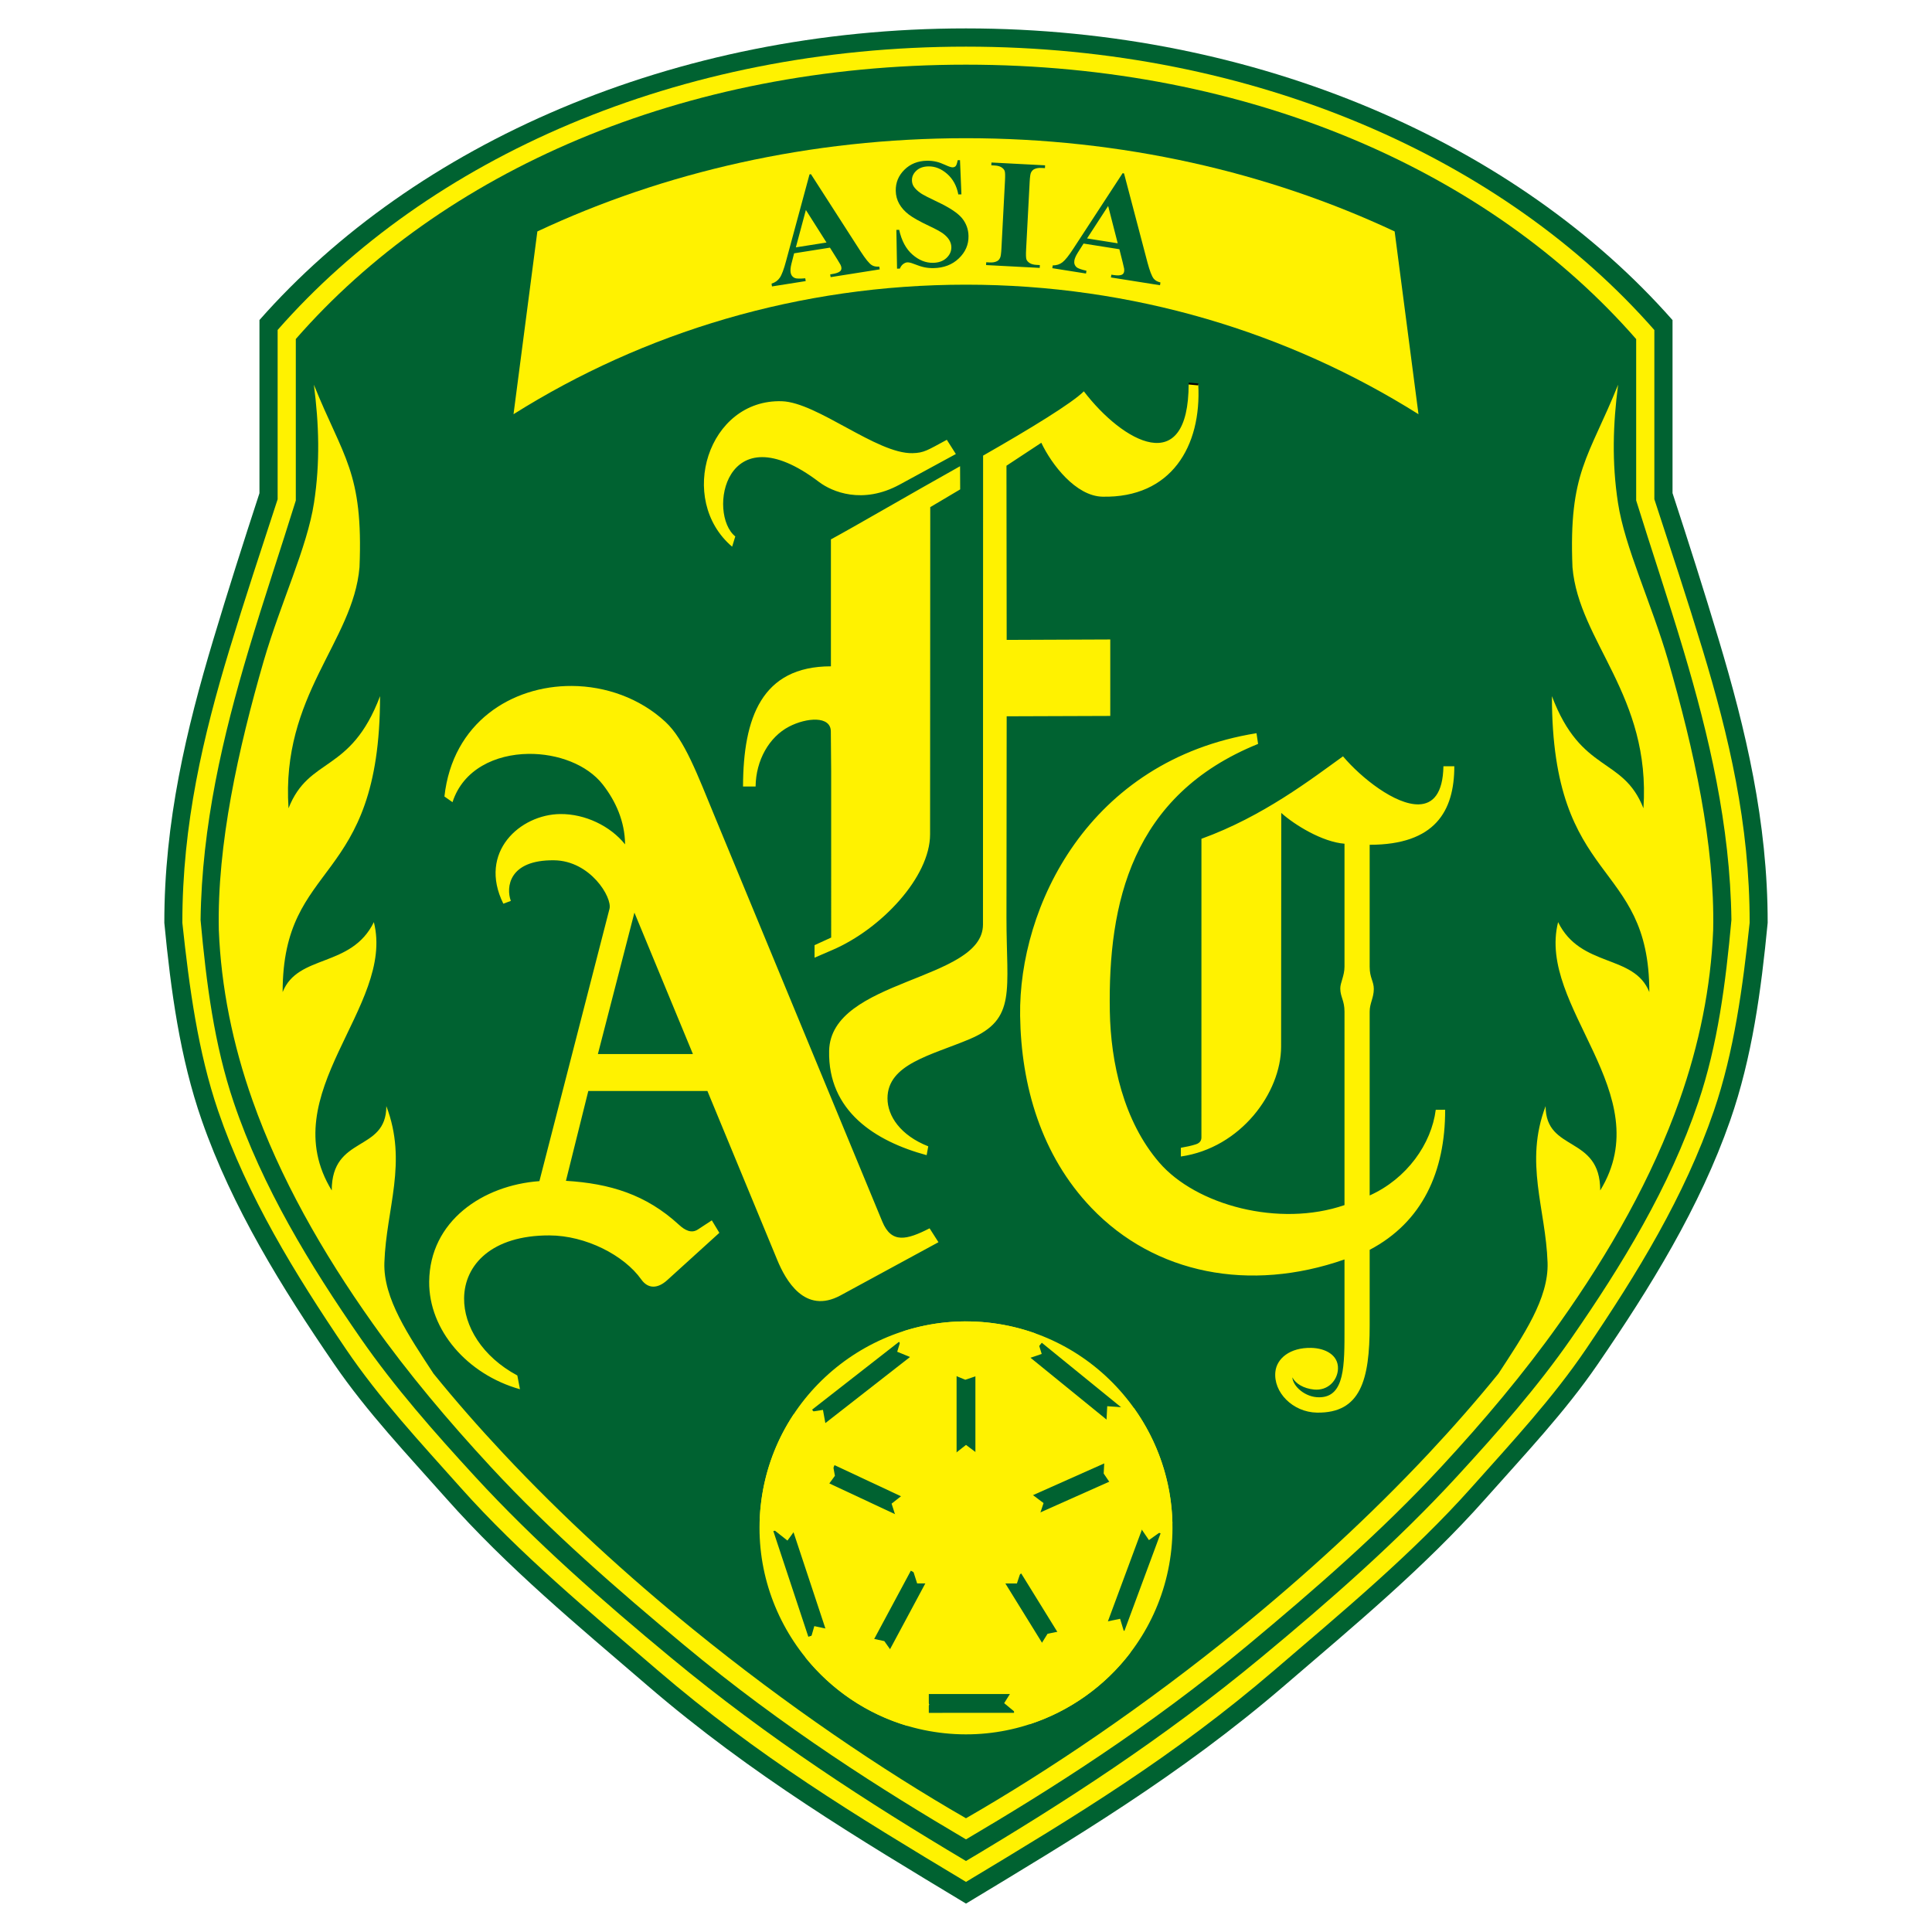
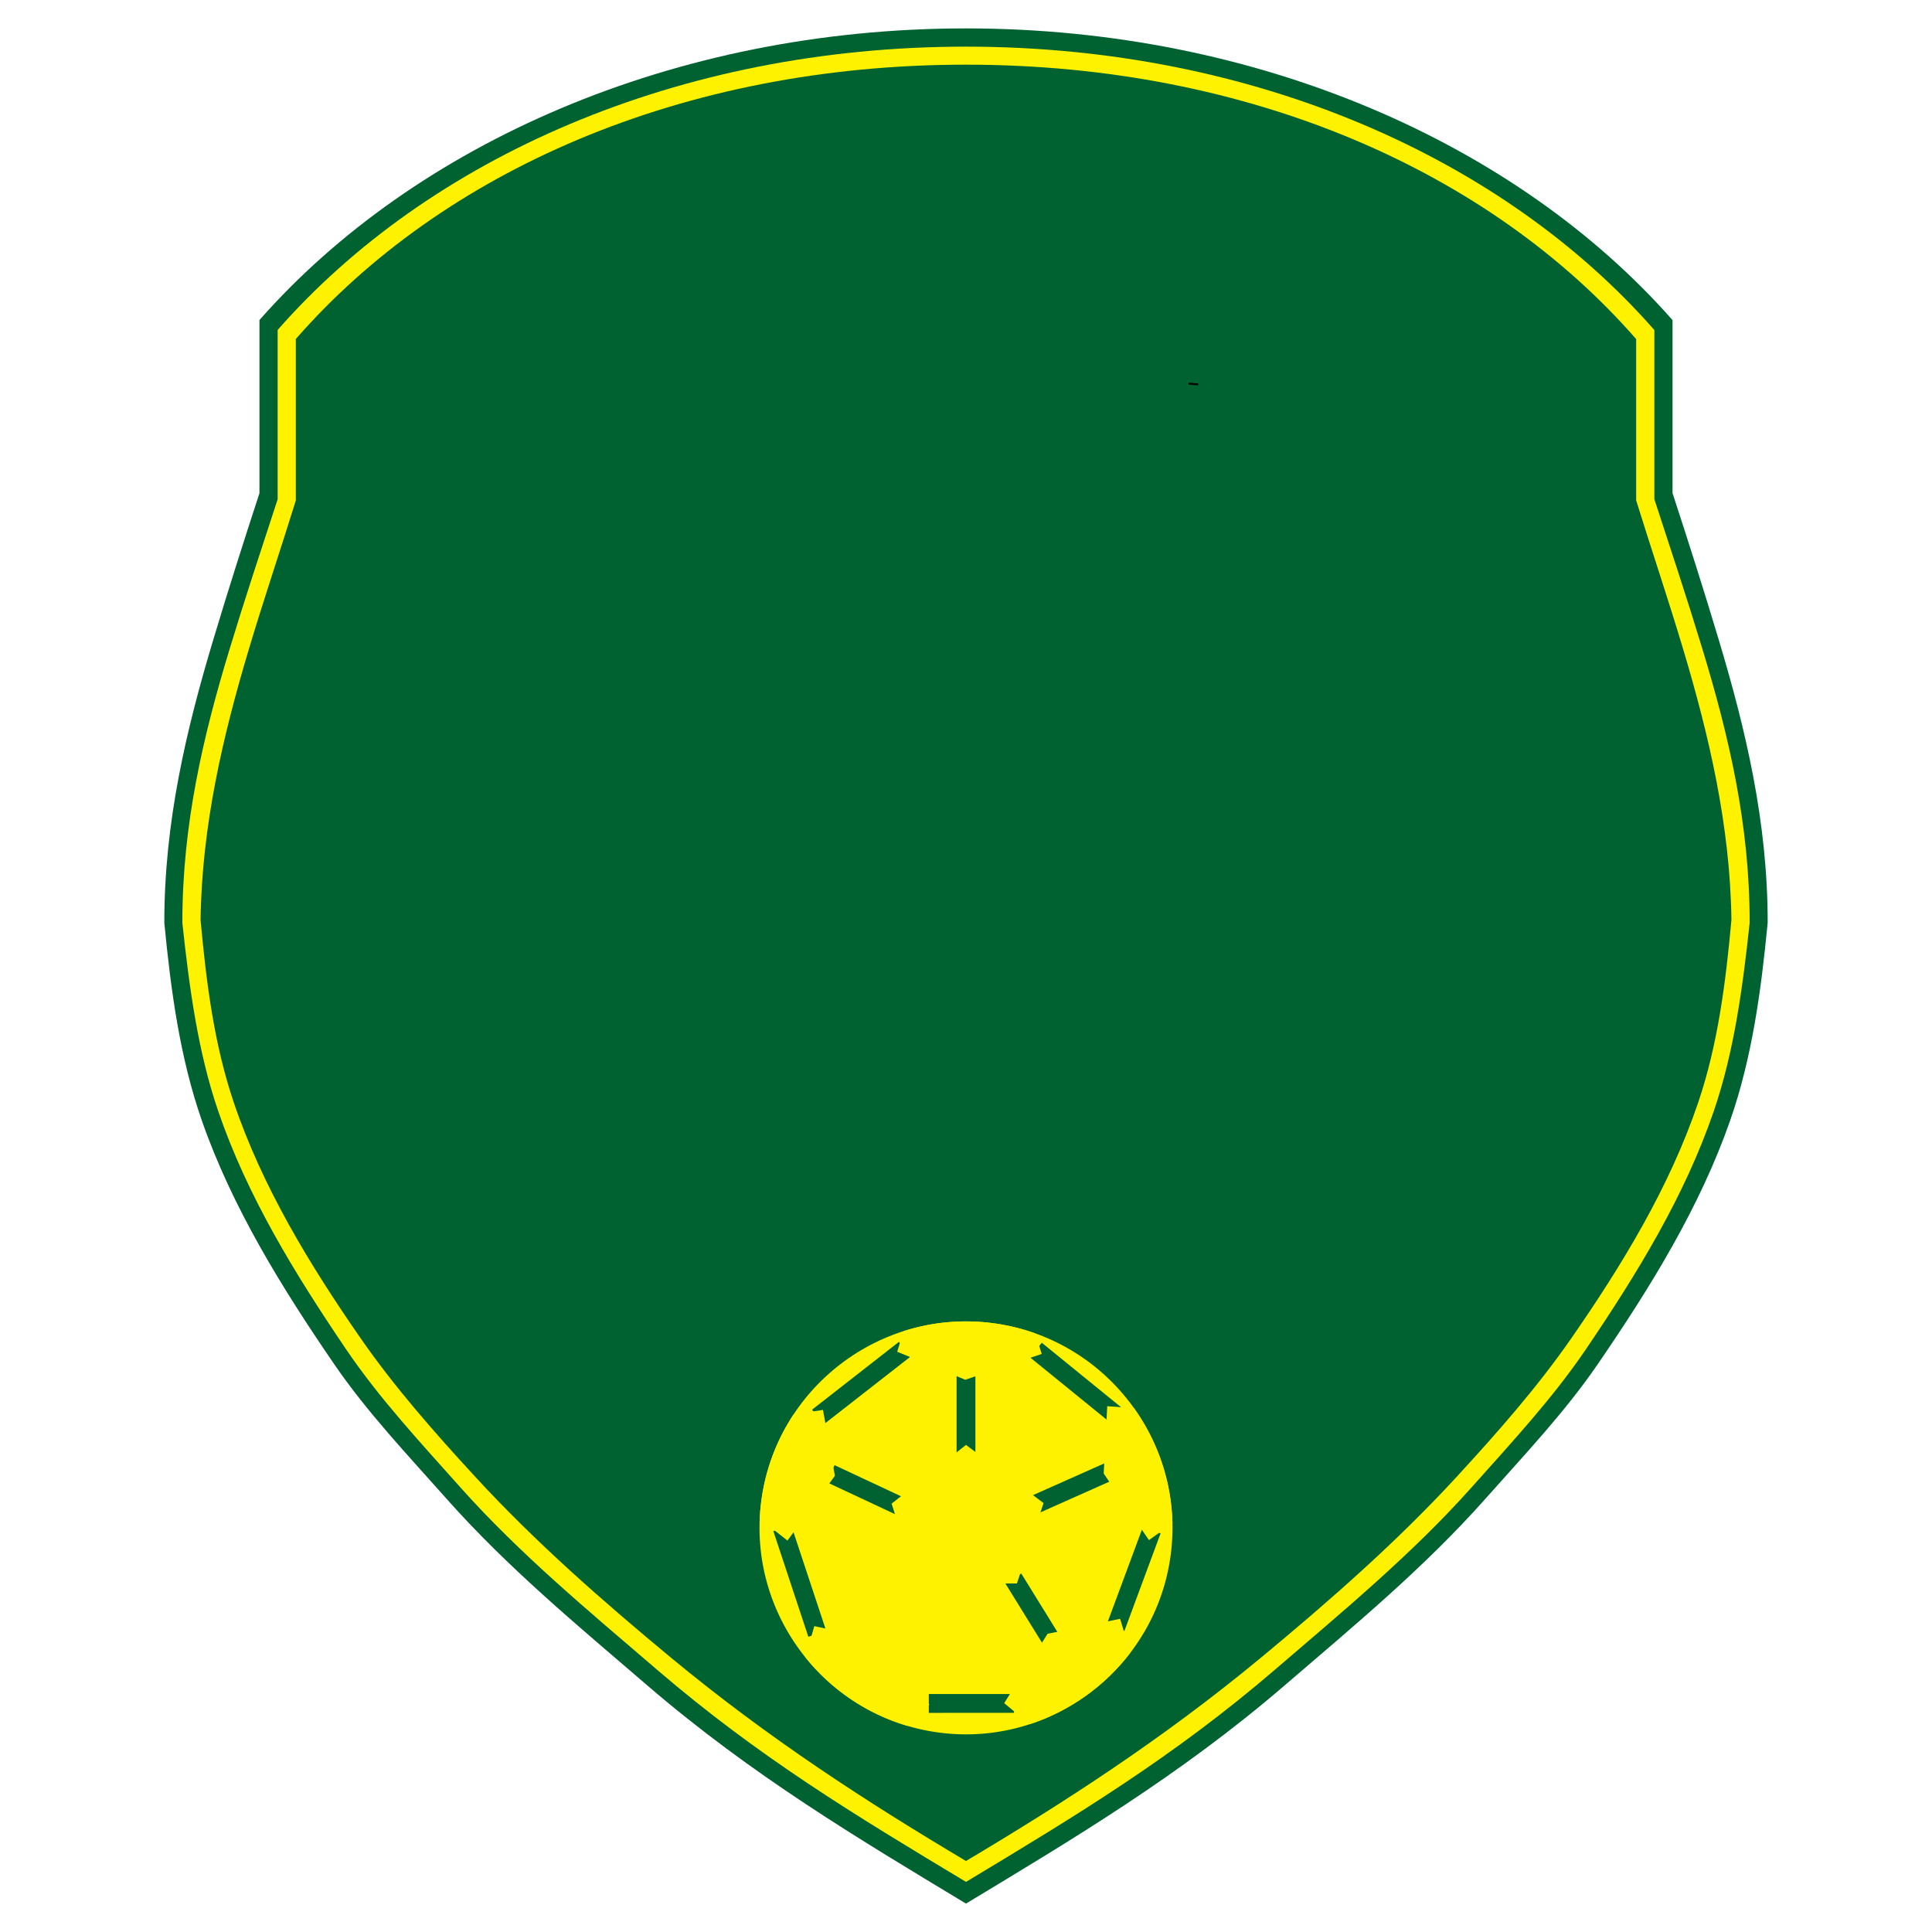
<svg xmlns="http://www.w3.org/2000/svg" version="1.0" id="Layer_1" x="0px" y="0px" width="192.756px" height="192.756px" viewBox="0 0 192.756 192.756" enable-background="new 0 0 192.756 192.756" xml:space="preserve">
  <g>
    <polygon fill-rule="evenodd" clip-rule="evenodd" fill="#FFFFFF" points="0,0 192.756,0 192.756,192.756 0,192.756 0,0  " />
    <path fill-rule="evenodd" clip-rule="evenodd" fill="#006231" d="M96.378,189.922c10.663-6.441,21.344-12.781,31.782-21.762   c6.978-6,13.948-11.76,20.067-18.658c3.894-4.391,7.895-8.605,11.168-13.379c5.269-7.684,10.202-15.678,13.224-24.334   c2.187-6.264,3.09-12.959,3.742-19.719c0.01-10.086-2.214-19.353-4.878-28.23c-1.493-4.98-3.05-9.857-4.614-14.642V31.937   C151.404,14.382,125.559,2.837,96.378,2.834C67.196,2.832,41.351,14.375,25.886,31.929v17.277   c-1.564,4.784-3.121,9.661-4.614,14.641c-2.664,8.878-4.889,18.144-4.877,28.23c0.652,6.759,1.556,13.455,3.742,19.718   c3.021,8.656,7.955,16.65,13.223,24.334c3.274,4.773,7.274,8.988,11.169,13.379c6.119,6.898,13.09,12.658,20.066,18.658   C75.035,177.146,85.715,183.486,96.378,189.922L96.378,189.922z" />
    <path fill-rule="evenodd" clip-rule="evenodd" fill="#FFF200" d="M96.378,187.756c11.139-6.699,20.709-12.49,30.808-21.158   c6.757-5.803,13.718-11.57,19.617-18.186c4.035-4.527,8.104-8.895,11.456-13.844c5.089-7.518,9.816-15.213,12.732-23.73   c2.021-5.904,2.888-12.371,3.571-18.768c0.011-9.865-2.1-18.706-4.686-27.229c-1.541-5.08-3.196-10.064-4.821-15.036V32.927   C150.049,15.822,125.172,4.656,96.378,4.654C67.583,4.651,42.706,15.814,27.7,32.92v16.892c-1.625,4.972-3.28,9.957-4.821,15.037   c-2.585,8.523-4.695,17.364-4.685,27.229c0.684,6.396,1.551,12.863,3.572,18.767c2.916,8.52,7.643,16.213,12.732,23.73   c3.351,4.949,7.42,9.316,11.456,13.844c5.899,6.617,12.86,12.385,19.617,18.186C75.669,175.273,85.24,181.062,96.378,187.756   L96.378,187.756z" />
    <path fill-rule="evenodd" clip-rule="evenodd" fill="#006231" d="M96.378,6.452c28.396,0.002,52.32,10.721,66.863,27.379v16.098   c1.498,4.833,3.19,9.822,4.728,14.973c2.537,8.501,4.651,17.448,4.775,26.882c-0.575,6.312-1.359,12.435-3.312,18.205   c-2.854,8.432-7.58,16.207-12.671,23.545c-3.376,4.863-7.337,9.357-11.391,13.768c-6.009,6.537-12.763,12.449-19.563,18.082   c-9.796,8.113-19.621,14.447-29.43,20.289c-9.809-5.836-19.635-12.17-29.43-20.283c-6.801-5.633-13.555-11.545-19.563-18.082   c-4.055-4.41-8.015-8.904-11.391-13.768c-5.092-7.338-9.818-15.113-12.67-23.545c-1.952-5.768-2.737-11.893-3.312-18.205   c0.123-9.433,2.238-18.38,4.775-26.881c1.537-5.152,3.229-10.14,4.727-14.973V33.824C44.058,17.167,67.982,6.45,96.378,6.452   L96.378,6.452z" />
-     <path fill-rule="evenodd" clip-rule="evenodd" fill="#FFF200" d="M51.234,41.326l2.378-18.235   c12.596-5.911,27.207-9.302,42.766-9.302c15.56,0,30.169,3.391,42.766,9.303l2.379,18.234   c-12.978-8.162-28.495-12.924-45.145-12.924C79.729,28.402,64.211,33.165,51.234,41.326L51.234,41.326z M127.816,104.42   c-0.003,4.592-4.027,10.107-10.001,10.965v-0.871c0.53-0.094,1.033-0.195,1.505-0.348c0.434-0.141,0.546-0.42,0.546-0.686   l0.002-29.795c6.144-2.221,11.016-5.991,14.123-8.226c1.81,2.146,5.22,4.85,7.556,4.793c1.401-0.034,2.415-1.063,2.464-3.802h1.086   c0,4.47-1.913,7.834-8.445,7.834v12.177c0,1.103,0.415,1.442,0.413,2.214c-0.001,0.873-0.413,1.42-0.413,2.25v18.346   c3.729-1.68,6.163-5.158,6.593-8.547l0.938-0.004c0.01,6.162-2.255,11.195-7.53,13.975v7.523c0,5.463-0.903,8.791-5.265,8.719   c-2.41-0.041-4.361-2.035-4.143-4.078c0.142-1.332,1.458-2.42,3.564-2.381c1.411,0.027,2.726,0.707,2.682,2.08   c-0.037,1.154-0.992,2.221-2.4,2.076c-1.024-0.104-1.833-0.586-2.152-1.215c0.047,0.869,1.271,2.02,2.713,1.988   c2.53-0.033,2.489-3.203,2.489-6.877v-6.875c-9.427,3.299-18.917,1.48-25.258-5.154c-5.006-5.236-7.008-12.197-7.105-19.166   c-0.151-10.827,6.786-25.479,23.584-28.184l0.158,1.069c-12.638,5.113-14.974,15.916-14.793,26.656   c0.088,5.156,1.38,10.992,4.934,15.111c3.67,4.256,11.947,6.488,18.48,4.246V100.93c0-1.113-0.413-1.453-0.421-2.301   c-0.005-0.596,0.421-1.266,0.421-2.189V84.178c-2.211-0.172-4.976-1.874-6.31-3.072L127.816,104.42L127.816,104.42z M95.366,45.298   l-5.61,3.05c-3.702,2.013-6.753,0.716-8.045-0.264c-9.407-7.135-11.147,3.197-8.351,5.436l-0.316,1.023   c-5.532-4.712-2.404-14.736,4.959-14.512c3.529,0.108,9.474,5.262,13.036,5.181c1.162-0.026,1.496-0.295,3.425-1.333L95.366,45.298   L95.366,45.298z M119.551,38.356l-0.958-0.089c0,9.55-6.573,5.855-10.457,0.776c-1.163,1.167-5.345,3.727-10.052,6.414   L98.072,92.24c-0.001,5.665-15.197,5.393-15.35,12.604c-0.127,6,4.58,9.014,9.73,10.408l0.16-0.883   c-2.768-1.086-4.071-3.029-4.067-4.791c0.006-3.424,4.377-4.293,8.2-5.908c4.709-1.992,3.665-4.838,3.67-12.146l0.021-20.059   l10.335-0.036l0.001-7.628l-10.336,0.042l-0.021-17.377l3.477-2.291c1.021,2.163,3.442,5.325,6.102,5.38   C116.844,49.696,119.892,44.537,119.551,38.356L119.551,38.356z M95.797,48.827l-2.986,1.77l-0.017,32.648   c-0.002,4.262-4.879,9.438-9.728,11.527l-1.798,0.775v-1.248l1.658-0.759V76.958l-0.034-3.989c-0.014-1.57-2.43-1.382-4.173-0.472   c-1.976,1.03-3.305,3.352-3.333,5.974h-1.255c0.023-6.832,1.845-11.992,8.77-11.992V53.814c2.318-1.252,8.059-4.6,12.885-7.299   L95.797,48.827L95.797,48.827z M69.132,105.162l-5.836-14.109l-3.644,14.109H69.132L69.132,105.162z M70.579,108.85l-11.883-0.004   l-2.232,8.965c4.375,0.266,7.987,1.361,11.271,4.381c0.601,0.555,1.25,0.896,1.894,0.473l1.389-0.91l0.752,1.244l-5.196,4.717   c-0.981,0.893-1.934,0.869-2.594-0.064c-1.709-2.414-5.542-4.387-9.17-4.395c-5.735-0.014-8.472,2.924-8.507,6.268   c-0.028,2.771,1.797,5.822,5.31,7.707l0.264,1.373c-5.266-1.48-9.103-5.912-9.058-10.736c0.055-6.049,5.353-9.619,10.997-10.027   l6.992-27.166c0.294-1.144-1.916-4.803-5.53-4.845c-4.533-0.054-4.805,2.718-4.313,4.052l-0.748,0.28   c-2.554-5.163,1.696-8.913,5.689-8.946c2.458-0.02,4.974,1.177,6.458,3.027c-0.022-2.284-0.931-4.31-2.219-5.964   c-1.562-2.005-4.519-3.102-7.423-3.065c-3.292,0.042-6.519,1.54-7.575,4.818l-0.807-0.566c0.811-7.378,6.709-11.064,12.715-11.029   c3.369,0.02,6.772,1.211,9.328,3.577c1.922,1.779,3.184,5.233,4.973,9.558l16.672,40.309c0.918,2.219,2.438,1.83,4.717,0.668   l0.885,1.385l-9.766,5.305c-3.574,1.941-5.491-1.535-6.312-3.521L70.579,108.85L70.579,108.85z" />
    <polygon points="119.542,38.449 118.585,38.36 118.602,38.175 119.559,38.264 119.542,38.449  " />
    <path fill-rule="evenodd" clip-rule="evenodd" fill="#006231" d="M82.803,24.708l-3.574,0.566l-0.27,1.053   c-0.087,0.351-0.113,0.633-0.08,0.846c0.044,0.284,0.192,0.473,0.443,0.573c0.146,0.057,0.486,0.066,1.02,0.021l0.043,0.277   l-3.364,0.533L76.978,28.3c0.354-0.111,0.628-0.309,0.823-0.592c0.196-0.283,0.404-0.837,0.624-1.663l2.341-8.646l0.142-0.023   l4.963,7.719c0.475,0.732,0.837,1.182,1.095,1.35c0.192,0.128,0.446,0.179,0.759,0.154l0.044,0.277l-4.896,0.775l-0.044-0.276   l0.201-0.032c0.394-0.062,0.662-0.16,0.803-0.293c0.096-0.098,0.133-0.221,0.11-0.37c-0.014-0.089-0.044-0.179-0.088-0.27   c-0.019-0.042-0.122-0.218-0.314-0.524L82.803,24.708L82.803,24.708z M82.461,24.196l-2.059-3.246l-1,3.73L82.461,24.196   L82.461,24.196z M95.779,15.979l0.142,3.414l-0.309,0.005c-0.163-0.854-0.532-1.536-1.113-2.048   c-0.582-0.511-1.203-0.76-1.869-0.749c-0.514,0.009-0.917,0.153-1.213,0.434c-0.295,0.279-0.438,0.597-0.432,0.955   c0.004,0.227,0.06,0.427,0.169,0.603c0.149,0.233,0.387,0.463,0.714,0.69c0.239,0.162,0.791,0.446,1.656,0.855   c1.207,0.569,2.025,1.11,2.454,1.626c0.421,0.517,0.639,1.113,0.65,1.788c0.015,0.857-0.307,1.597-0.963,2.226   s-1.498,0.953-2.525,0.971c-0.323,0.006-0.627-0.022-0.916-0.082c-0.288-0.061-0.649-0.177-1.086-0.351   c-0.244-0.096-0.443-0.143-0.601-0.141c-0.131,0.002-0.268,0.056-0.413,0.158c-0.144,0.104-0.26,0.258-0.346,0.467l-0.28,0.004   l-0.067-3.868l0.28-0.005c0.24,1.085,0.681,1.907,1.324,2.467c0.642,0.562,1.328,0.836,2.057,0.823   c0.564-0.01,1.011-0.172,1.342-0.486c0.329-0.313,0.489-0.672,0.482-1.081c-0.004-0.241-0.073-0.477-0.204-0.7   c-0.134-0.224-0.333-0.435-0.598-0.636c-0.265-0.198-0.733-0.458-1.405-0.772c-0.938-0.442-1.616-0.821-2.029-1.135   c-0.414-0.316-0.733-0.67-0.959-1.065c-0.225-0.395-0.343-0.829-0.352-1.309c-0.015-0.814,0.273-1.516,0.863-2.1   c0.589-0.585,1.338-0.885,2.251-0.9c0.333-0.006,0.654,0.029,0.969,0.105c0.237,0.055,0.527,0.163,0.87,0.319   c0.343,0.159,0.583,0.235,0.718,0.233c0.131-0.002,0.234-0.045,0.308-0.125c0.073-0.083,0.142-0.277,0.202-0.586L95.779,15.979   L95.779,15.979z M103.746,26.447l-0.014,0.28l-5.351-0.281l0.015-0.28l0.34,0.018c0.297,0.015,0.538-0.024,0.725-0.121   c0.136-0.062,0.242-0.179,0.32-0.346c0.062-0.119,0.106-0.435,0.133-0.946l0.353-6.731c0.028-0.521,0.019-0.852-0.032-0.984   c-0.047-0.134-0.152-0.254-0.317-0.361c-0.163-0.107-0.388-0.167-0.674-0.183l-0.34-0.018l0.014-0.28l5.351,0.28l-0.014,0.28   l-0.34-0.018c-0.298-0.016-0.538,0.024-0.726,0.121c-0.134,0.062-0.243,0.179-0.327,0.345c-0.062,0.119-0.107,0.435-0.133,0.946   l-0.354,6.731c-0.027,0.523-0.015,0.851,0.035,0.986c0.052,0.133,0.157,0.254,0.321,0.36c0.164,0.106,0.388,0.167,0.675,0.182   L103.746,26.447L103.746,26.447z M111.681,24.865l-3.573-0.565l-0.582,0.917c-0.191,0.307-0.304,0.567-0.338,0.781   c-0.044,0.283,0.037,0.509,0.245,0.681c0.122,0.099,0.442,0.213,0.963,0.334l-0.044,0.277l-3.363-0.533l0.043-0.278   c0.372,0.004,0.693-0.099,0.967-0.309c0.272-0.209,0.643-0.672,1.106-1.39l4.898-7.5l0.142,0.022l2.335,8.875   c0.226,0.843,0.431,1.382,0.624,1.623c0.144,0.181,0.368,0.307,0.674,0.38l-0.044,0.277l-4.896-0.775l0.043-0.277l0.201,0.031   c0.393,0.063,0.678,0.053,0.855-0.031c0.121-0.063,0.194-0.169,0.218-0.318c0.014-0.09,0.014-0.184,0-0.284   c-0.005-0.045-0.049-0.245-0.137-0.595L111.681,24.865L111.681,24.865z M111.515,24.273l-0.955-3.723l-2.104,3.239L111.515,24.273   L111.515,24.273z" />
-     <path fill-rule="evenodd" clip-rule="evenodd" fill="#FFF200" d="M96.378,183.516c8.273-4.883,18.143-11.068,28.166-19.42   c6.535-5.443,13.25-11.262,19.242-17.74c4.251-4.596,8.239-9.322,11.78-14.311c5.074-7.145,9.279-14.584,11.99-22.24   c1.978-5.588,3.14-11.312,3.368-17.016c0.181-8.518-1.937-18.045-4.477-26.838c-1.713-5.872-4.334-11.308-5.021-15.783   c-0.623-4.057-0.495-7.855,0.012-11.783c-2.926,7.28-4.94,8.682-4.552,18.21c0.64,7.463,7.836,12.772,7.08,24.045   c-2.054-5.211-6.191-3.407-9.131-11.185c0,19.105,9.718,16.162,9.718,29.526c-1.521-3.828-6.841-2.378-9.101-6.98   c-2.137,8.461,10.119,17.078,4.203,26.77c0-5.551-5.448-3.771-5.448-8.414c-2.146,5.635,0.012,10.209,0.195,15.613   c0.121,3.586-2.432,7.293-4.899,11.074c-2.211,2.721-4.547,5.385-6.975,7.977c-5.902,6.299-12.352,12.184-18.876,17.494   c-9.41,7.658-18.977,14.119-27.276,18.893c-8.299-4.773-17.866-11.234-27.276-18.893c-6.525-5.311-12.975-11.195-18.876-17.494   c-2.429-2.592-4.764-5.256-6.974-7.977c-2.469-3.781-5.021-7.488-4.9-11.074c0.184-5.404,2.342-9.979,0.195-15.613   c0,4.643-5.448,2.863-5.448,8.414c-5.916-9.691,6.34-18.309,4.204-26.77c-2.26,4.603-7.58,3.153-9.102,6.98   c0-13.364,9.72-10.42,9.719-29.526c-2.939,7.778-7.077,5.974-9.131,11.185c-0.755-11.273,6.441-16.582,7.081-24.045   c0.389-9.529-1.626-10.93-4.552-18.21c0.508,3.928,0.635,7.727,0.012,11.783c-0.687,4.475-3.307,9.911-5.02,15.783   c-2.542,8.793-4.658,18.321-4.477,26.838c0.228,5.704,1.389,11.428,3.368,17.016c2.71,7.656,6.916,15.096,11.99,22.24   c3.541,4.988,7.528,9.715,11.78,14.311c5.992,6.479,12.707,12.297,19.242,17.74C78.235,172.447,88.104,178.633,96.378,183.516   L96.378,183.516z" />
    <path fill-rule="evenodd" clip-rule="evenodd" fill="#FFF200" d="M93.725,172.865c11.252,1.463,21.621-6.521,23.082-17.775   c1.462-11.25-6.523-21.621-17.776-23.082c-11.251-1.461-21.62,6.523-23.081,17.775C74.487,161.035,82.472,171.406,93.725,172.865   L93.725,172.865z" />
    <polygon fill="#006231" points="110.423,162.064 114.032,152.334 115.791,152.986 112.183,162.717 110.423,162.064  " />
    <polygon fill="#006231" points="95.439,145.982 95.439,137.037 97.316,137.037 97.316,145.982 95.439,145.982  " />
    <polygon fill="#006231" points="81.021,140.643 89.691,133.875 90.842,135.35 82.173,142.117 81.021,140.643  " />
    <polygon fill="#006231" points="80.648,163.301 77.156,152.76 78.938,152.172 82.43,162.715 80.648,163.301  " />
    <polygon fill="#006231" points="92.667,169.016 101.17,169.012 101.17,170.889 92.667,170.893 92.667,169.016  " />
-     <polygon fill="#006231" points="87.018,163.896 90.875,156.709 92.524,157.596 88.668,164.785 87.018,163.896  " />
    <polygon fill="#006231" points="104.194,164.271 100.297,157.969 101.889,156.986 105.785,163.289 104.194,164.271  " />
    <polygon fill="#006231" points="102.788,149.293 110.378,145.912 111.141,147.619 103.551,151.002 102.788,149.293  " />
    <polygon fill="#006231" points="103.941,133.967 112.226,140.705 111.045,142.156 102.761,135.42 103.941,133.967  " />
    <polygon fill="#006231" points="89.463,151.146 82.47,147.873 83.262,146.178 90.255,149.453 89.463,151.146  " />
-     <path fill-rule="evenodd" clip-rule="evenodd" fill="#FFF200" d="M102.727,172.027c3.994-1.303,7.507-3.807,10.045-7.131   l-1.018-3.389l-7.239,1.496l-4.328,6.922L102.727,172.027L102.727,172.027z M116.974,151.98c-0.094-4.219-1.486-8.197-3.834-11.486   l-2.671-0.197l-0.354,6.719l4.514,6.641L116.974,151.98L116.974,151.98z M103.294,133.033c-1.355-0.482-2.78-0.832-4.263-1.025   c-3.086-0.4-6.104-0.09-8.892,0.805l-0.624,2.051l6.792,2.795l7.625-2.576L103.294,133.033L103.294,133.033z M79.173,141.121   c-1.672,2.529-2.809,5.463-3.224,8.662c-0.076,0.582-0.125,1.16-0.15,1.736l2.765,2.184l4.735-6.461l-1.192-6.576L79.173,141.121   L79.173,141.121z M80.351,165.354c2.569,3.189,6.083,5.625,10.179,6.838l2.193-2.121l-4.495-6.338l-6.985-1.494L80.351,165.354   L80.351,165.354z M91.504,157.979l9.954,0.002l2.658-8.021l-7.738-5.801l-7.423,5.861L91.504,157.979L91.504,157.979z" />
+     <path fill-rule="evenodd" clip-rule="evenodd" fill="#FFF200" d="M102.727,172.027c3.994-1.303,7.507-3.807,10.045-7.131   l-1.018-3.389l-7.239,1.496l-4.328,6.922L102.727,172.027L102.727,172.027z M116.974,151.98c-0.094-4.219-1.486-8.197-3.834-11.486   l-2.671-0.197l-0.354,6.719l4.514,6.641L116.974,151.98L116.974,151.98z M103.294,133.033c-1.355-0.482-2.78-0.832-4.263-1.025   c-3.086-0.4-6.104-0.09-8.892,0.805l-0.624,2.051l6.792,2.795l7.625-2.576L103.294,133.033L103.294,133.033z M79.173,141.121   c-1.672,2.529-2.809,5.463-3.224,8.662c-0.076,0.582-0.125,1.16-0.15,1.736l2.765,2.184l4.735-6.461l-1.192-6.576L79.173,141.121z M80.351,165.354c2.569,3.189,6.083,5.625,10.179,6.838l2.193-2.121l-4.495-6.338l-6.985-1.494L80.351,165.354   L80.351,165.354z M91.504,157.979l9.954,0.002l2.658-8.021l-7.738-5.801l-7.423,5.861L91.504,157.979L91.504,157.979z" />
  </g>
</svg>